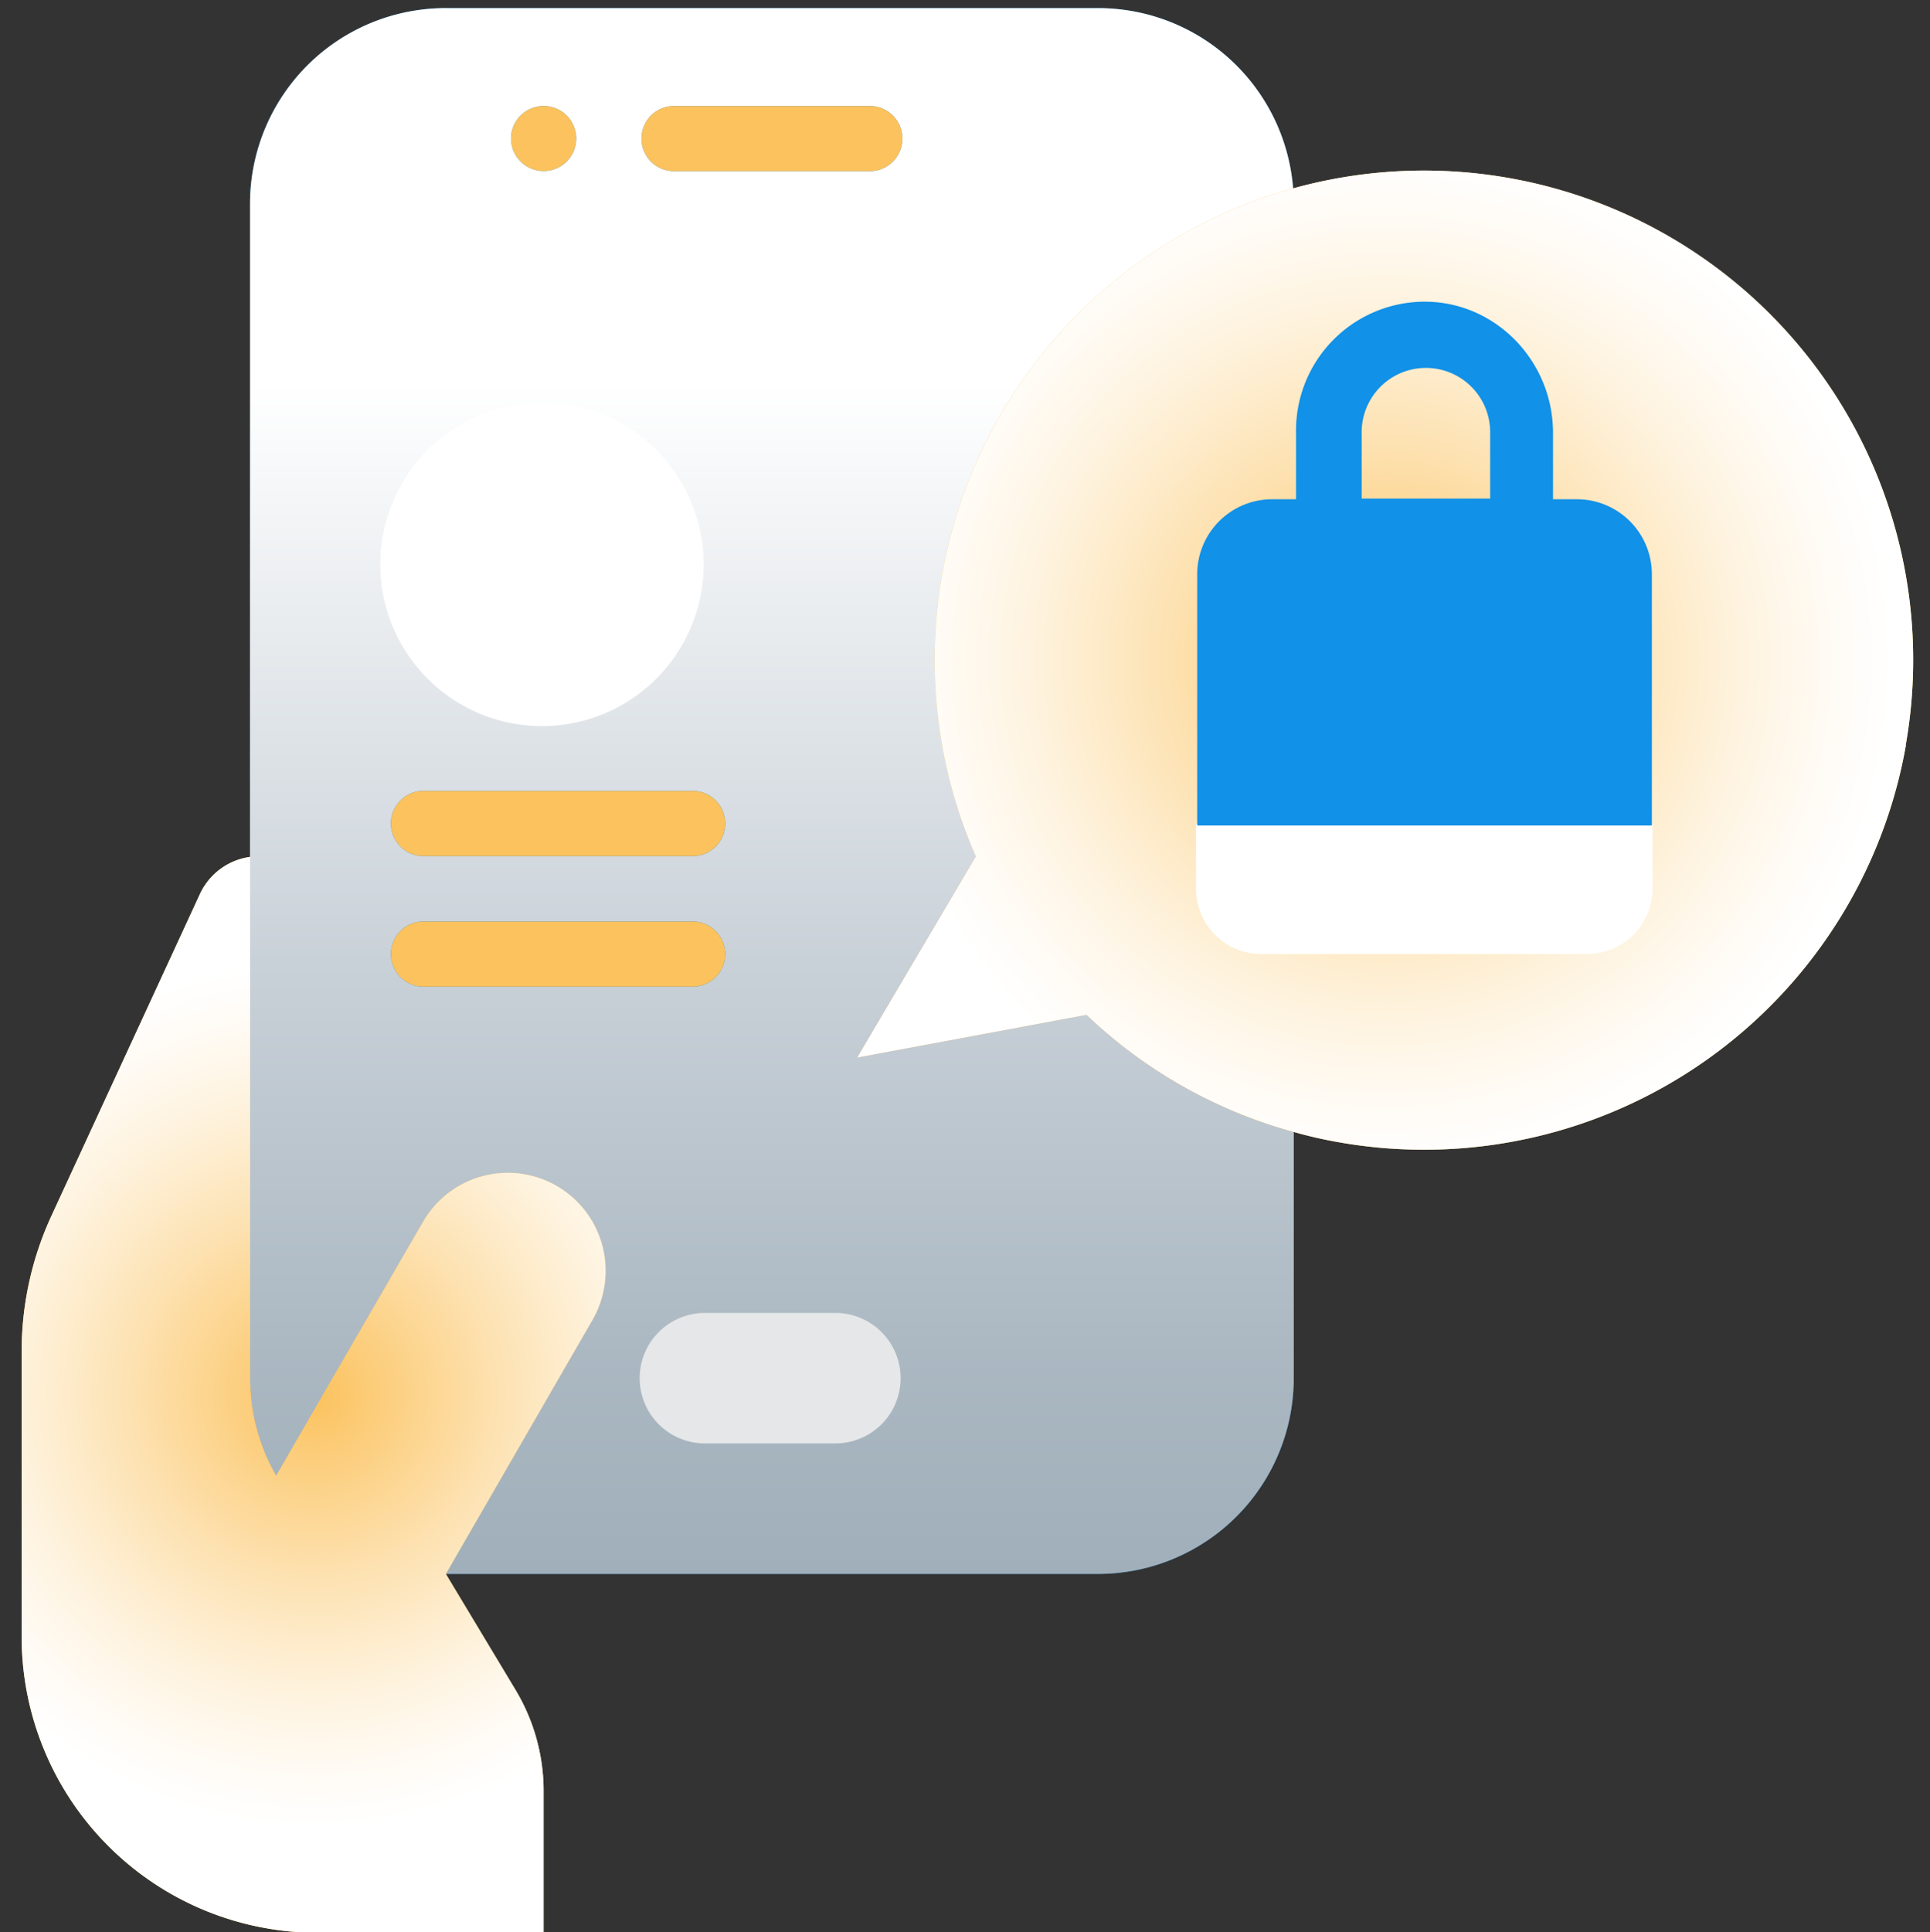
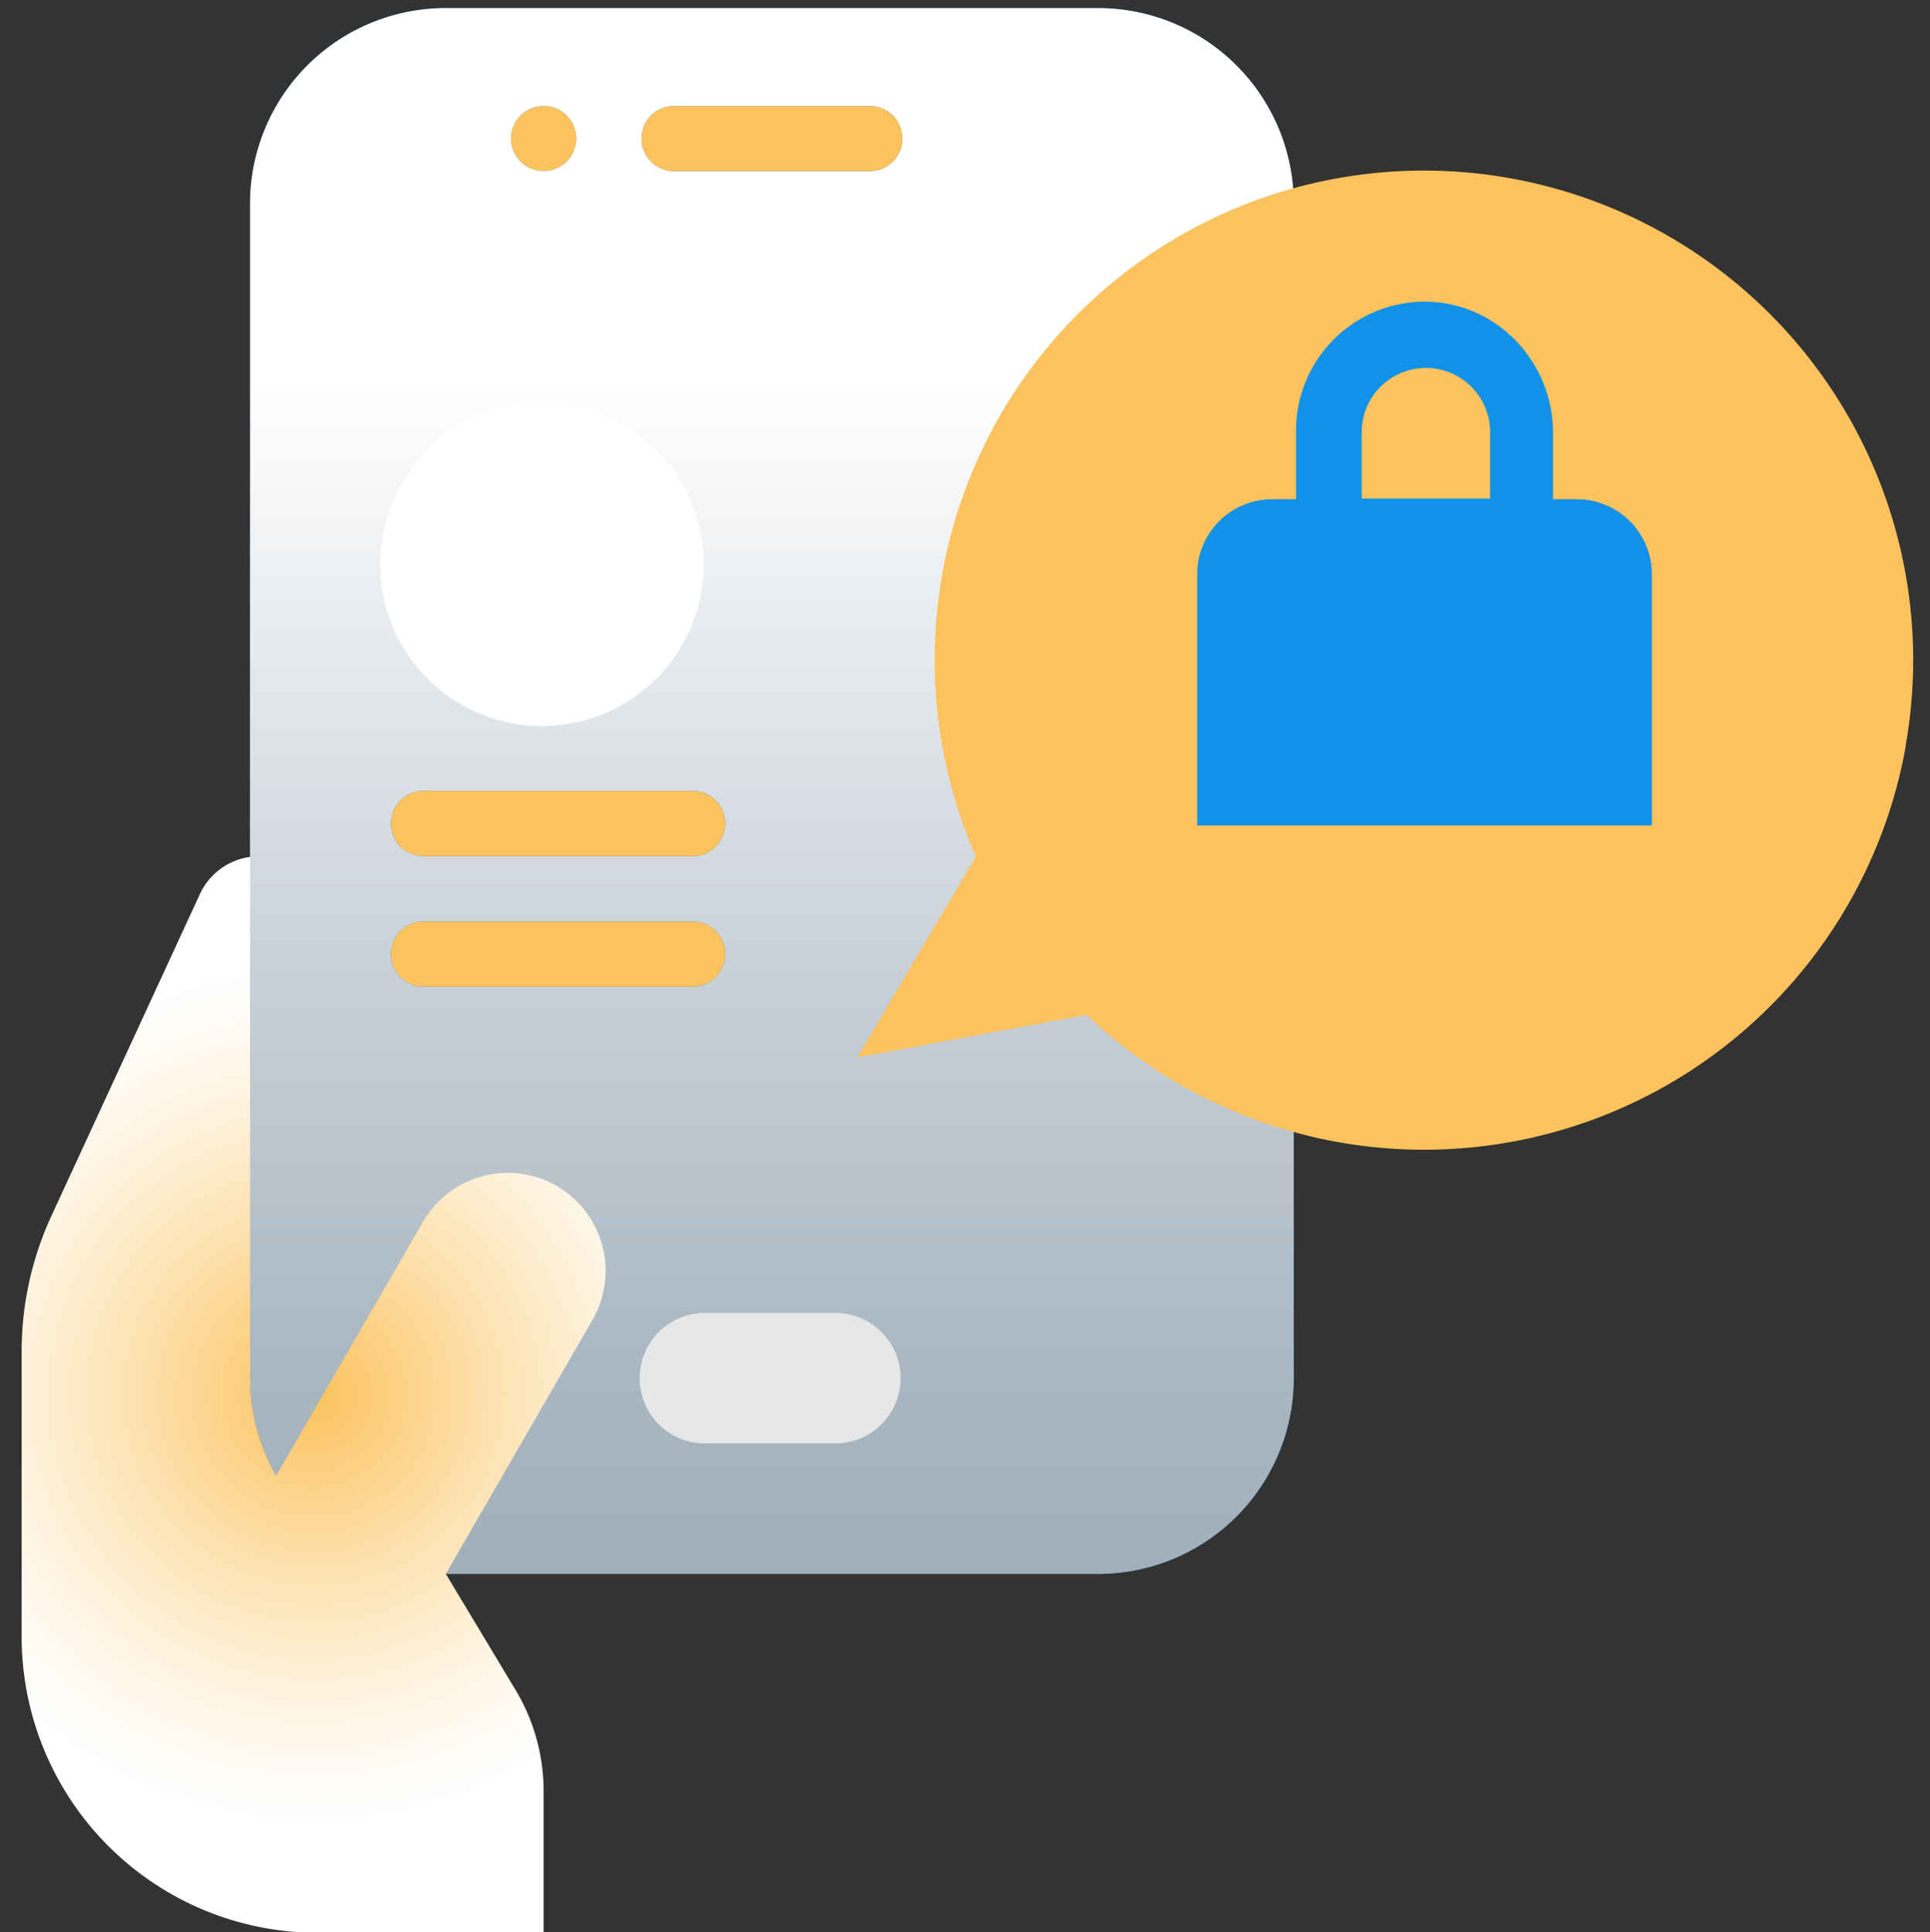
<svg xmlns="http://www.w3.org/2000/svg" xmlns:xlink="http://www.w3.org/1999/xlink" viewBox="0 0 390.53 390.86">
  <rect x="0" y="0" width="390.53" height="390.86" fill="#333333" stroke="none" />
  <defs>
    <style>.cls-1{isolation:isolate;}.cls-2{fill:#1191e7;}.cls-3,.cls-5,.cls-8{mix-blend-mode:multiply;}.cls-3{fill:url(#Gradiente_sem_nome_156);}.cls-4{fill:#fbc25d;}.cls-5{fill:url(#Gradiente_sem_nome_117);}.cls-6{fill:#fff;}.cls-7{fill:#e6e7e8;}.cls-8{fill:url(#Gradiente_sem_nome_117-2);}.cls-9{fill:#3d9ae2;}.cls-10{fill:#1e81ce;}</style>
    <linearGradient id="Gradiente_sem_nome_156" x1="156.2" y1="318.4" x2="156.2" y2="1.64" gradientUnits="userSpaceOnUse">
      <stop offset="0" stop-color="#a0afba" />
      <stop offset="0.14" stop-color="#abb8c2" />
      <stop offset="0.39" stop-color="#c9d1d8" />
      <stop offset="0.72" stop-color="#f9fafb" />
      <stop offset="0.76" stop-color="#fff" />
    </linearGradient>
    <radialGradient id="Gradiente_sem_nome_117" cx="280.33" cy="133.63" r="102.98" gradientUnits="userSpaceOnUse">
      <stop offset="0" stop-color="#fbc25d" />
      <stop offset="0.13" stop-color="#fccc78" />
      <stop offset="0.43" stop-color="#fde2b2" />
      <stop offset="0.68" stop-color="#fef2dc" />
      <stop offset="0.88" stop-color="#fffbf5" />
      <stop offset="1" stop-color="#fff" />
    </radialGradient>
    <radialGradient id="Gradiente_sem_nome_117-2" cx="63.48" cy="282.15" r="87.54" xlink:href="#Gradiente_sem_nome_117" />
  </defs>
  <title>Apps</title>
  <g class="cls-1">
    <g id="Camada_9" data-name="Camada 9">
      <path class="cls-2" d="M261.78,41.23V278.8a39.59,39.59,0,0,1-39.59,39.6h-132a39.67,39.67,0,0,1-34.32-19.8v-.06a39.21,39.21,0,0,1-5.28-19.74V41.23A39.59,39.59,0,0,1,90.21,1.64h132a39.58,39.58,0,0,1,39.46,36.62C261.72,39.25,261.78,40.24,261.78,41.23Z" />
      <path class="cls-3" d="M261.78,41.23V278.8a39.59,39.59,0,0,1-39.59,39.6h-132a39.67,39.67,0,0,1-34.32-19.8v-.06a39.21,39.21,0,0,1-5.28-19.74V41.23A39.59,39.59,0,0,1,90.21,1.64h132a39.58,39.58,0,0,1,39.46,36.62C261.72,39.25,261.78,40.24,261.78,41.23Z" />
      <path class="cls-4" d="M385.65,150.78A99,99,0,0,1,271,231.09a86.34,86.34,0,0,1-9.24-2.11,98.49,98.49,0,0,1-41.9-23.69l-46.39,8.64,24-40.65a99,99,0,1,1,188.14-22.5Z" />
-       <path class="cls-5" d="M385.65,150.78A99,99,0,0,1,271,231.09a86.34,86.34,0,0,1-9.24-2.11,98.49,98.49,0,0,1-41.9-23.69l-46.39,8.64,24-40.65a99,99,0,1,1,188.14-22.5Z" />
-       <path class="cls-6" d="M334.38,166.62v13.2A13.24,13.24,0,0,1,321.18,193h-66A13.22,13.22,0,0,1,242,179.82v-13.2Z" />
      <path class="cls-7" d="M169.4,265.61a13.2,13.2,0,0,1,0,26.39H143a13.2,13.2,0,1,1,0-26.39Z" />
      <path class="cls-7" d="M135.74,270.29a19.88,19.88,0,0,1-2.64,9.9L130.92,284a12.69,12.69,0,0,1-1.12-5.22,12.9,12.9,0,0,1,3.89-9.3,14.4,14.4,0,0,1,1.92-1.65c.06.79.13,1.65.13,2.44Z" />
      <path class="cls-6" d="M132.77,91a32.72,32.72,0,1,1-23.1-9.55A32.71,32.71,0,0,1,132.77,91Z" />
-       <path class="cls-4" d="M122.54,257.09a19.79,19.79,0,0,0-36.95-9.9l-29.7,51.35a39.21,39.21,0,0,1-5.28-19.74V173.35a13.17,13.17,0,0,0-10.16,7.52l-30,65a65.41,65.41,0,0,0-6.07,27.59v57.59A59.9,59.9,0,0,0,64.35,391l45.65,0V362.28a39.72,39.72,0,0,0-5.67-20.39L90.21,318.4,119.9,267a19.86,19.86,0,0,0,2.64-9.9Z" />
      <path class="cls-8" d="M122.54,257.09a19.79,19.79,0,0,0-36.95-9.9l-29.7,51.35a39.21,39.21,0,0,1-5.28-19.74V173.35a13.17,13.17,0,0,0-10.16,7.52l-30,65a65.41,65.41,0,0,0-6.07,27.59v57.59A59.9,59.9,0,0,0,64.35,391l45.65,0V362.28a39.72,39.72,0,0,0-5.67-20.39L90.21,318.4,119.9,267a19.86,19.86,0,0,0,2.64-9.9Z" />
      <path class="cls-9" d="M110,21.44h0A6.59,6.59,0,0,1,116.6,28h0a6.59,6.59,0,0,1-6.6,6.6h0a6.6,6.6,0,0,1-6.6-6.6h0A6.6,6.6,0,0,1,110,21.44Z" />
      <path class="cls-9" d="M136.4,21.44H176a6.59,6.59,0,0,1,6.6,6.59h0a6.59,6.59,0,0,1-6.6,6.6H136.4a6.59,6.59,0,0,1-6.6-6.6h0A6.59,6.59,0,0,1,136.4,21.44Z" />
      <path class="cls-2" d="M314.25,101V87.56c0-14.38-11.44-26.43-25.82-26.53a26.06,26.06,0,0,0-26.18,26.4V101h-4.83a15.17,15.17,0,0,0-15.17,15.17V167h92V116.16A15.17,15.17,0,0,0,319.08,101ZM275.53,87.43a13,13,0,1,1,26,0v13.43h-26Z" />
      <path class="cls-10" d="M85.7,160h54.45a6.59,6.59,0,0,1,6.6,6.6h0a6.6,6.6,0,0,1-6.6,6.6H85.7a6.6,6.6,0,0,1-6.6-6.6h0A6.59,6.59,0,0,1,85.7,160Z" />
      <path class="cls-10" d="M85.7,186.42h54.45a6.59,6.59,0,0,1,6.6,6.59h0a6.59,6.59,0,0,1-6.6,6.6H85.7a6.59,6.59,0,0,1-6.6-6.6h0A6.59,6.59,0,0,1,85.7,186.42Z" />
      <path class="cls-4" d="M110,21.44h0A6.59,6.59,0,0,1,116.6,28h0a6.59,6.59,0,0,1-6.6,6.6h0a6.6,6.6,0,0,1-6.6-6.6h0A6.6,6.6,0,0,1,110,21.44Z" />
      <path class="cls-4" d="M136.4,21.44H176a6.59,6.59,0,0,1,6.6,6.59h0a6.59,6.59,0,0,1-6.6,6.6H136.4a6.59,6.59,0,0,1-6.6-6.6h0A6.59,6.59,0,0,1,136.4,21.44Z" />
      <path class="cls-4" d="M85.7,160h54.45a6.59,6.59,0,0,1,6.6,6.6h0a6.6,6.6,0,0,1-6.6,6.6H85.7a6.6,6.6,0,0,1-6.6-6.6h0A6.59,6.59,0,0,1,85.7,160Z" />
      <path class="cls-4" d="M85.7,186.42h54.45a6.59,6.59,0,0,1,6.6,6.59h0a6.59,6.59,0,0,1-6.6,6.6H85.7a6.59,6.59,0,0,1-6.6-6.6h0A6.59,6.59,0,0,1,85.7,186.42Z" />
    </g>
  </g>
</svg>